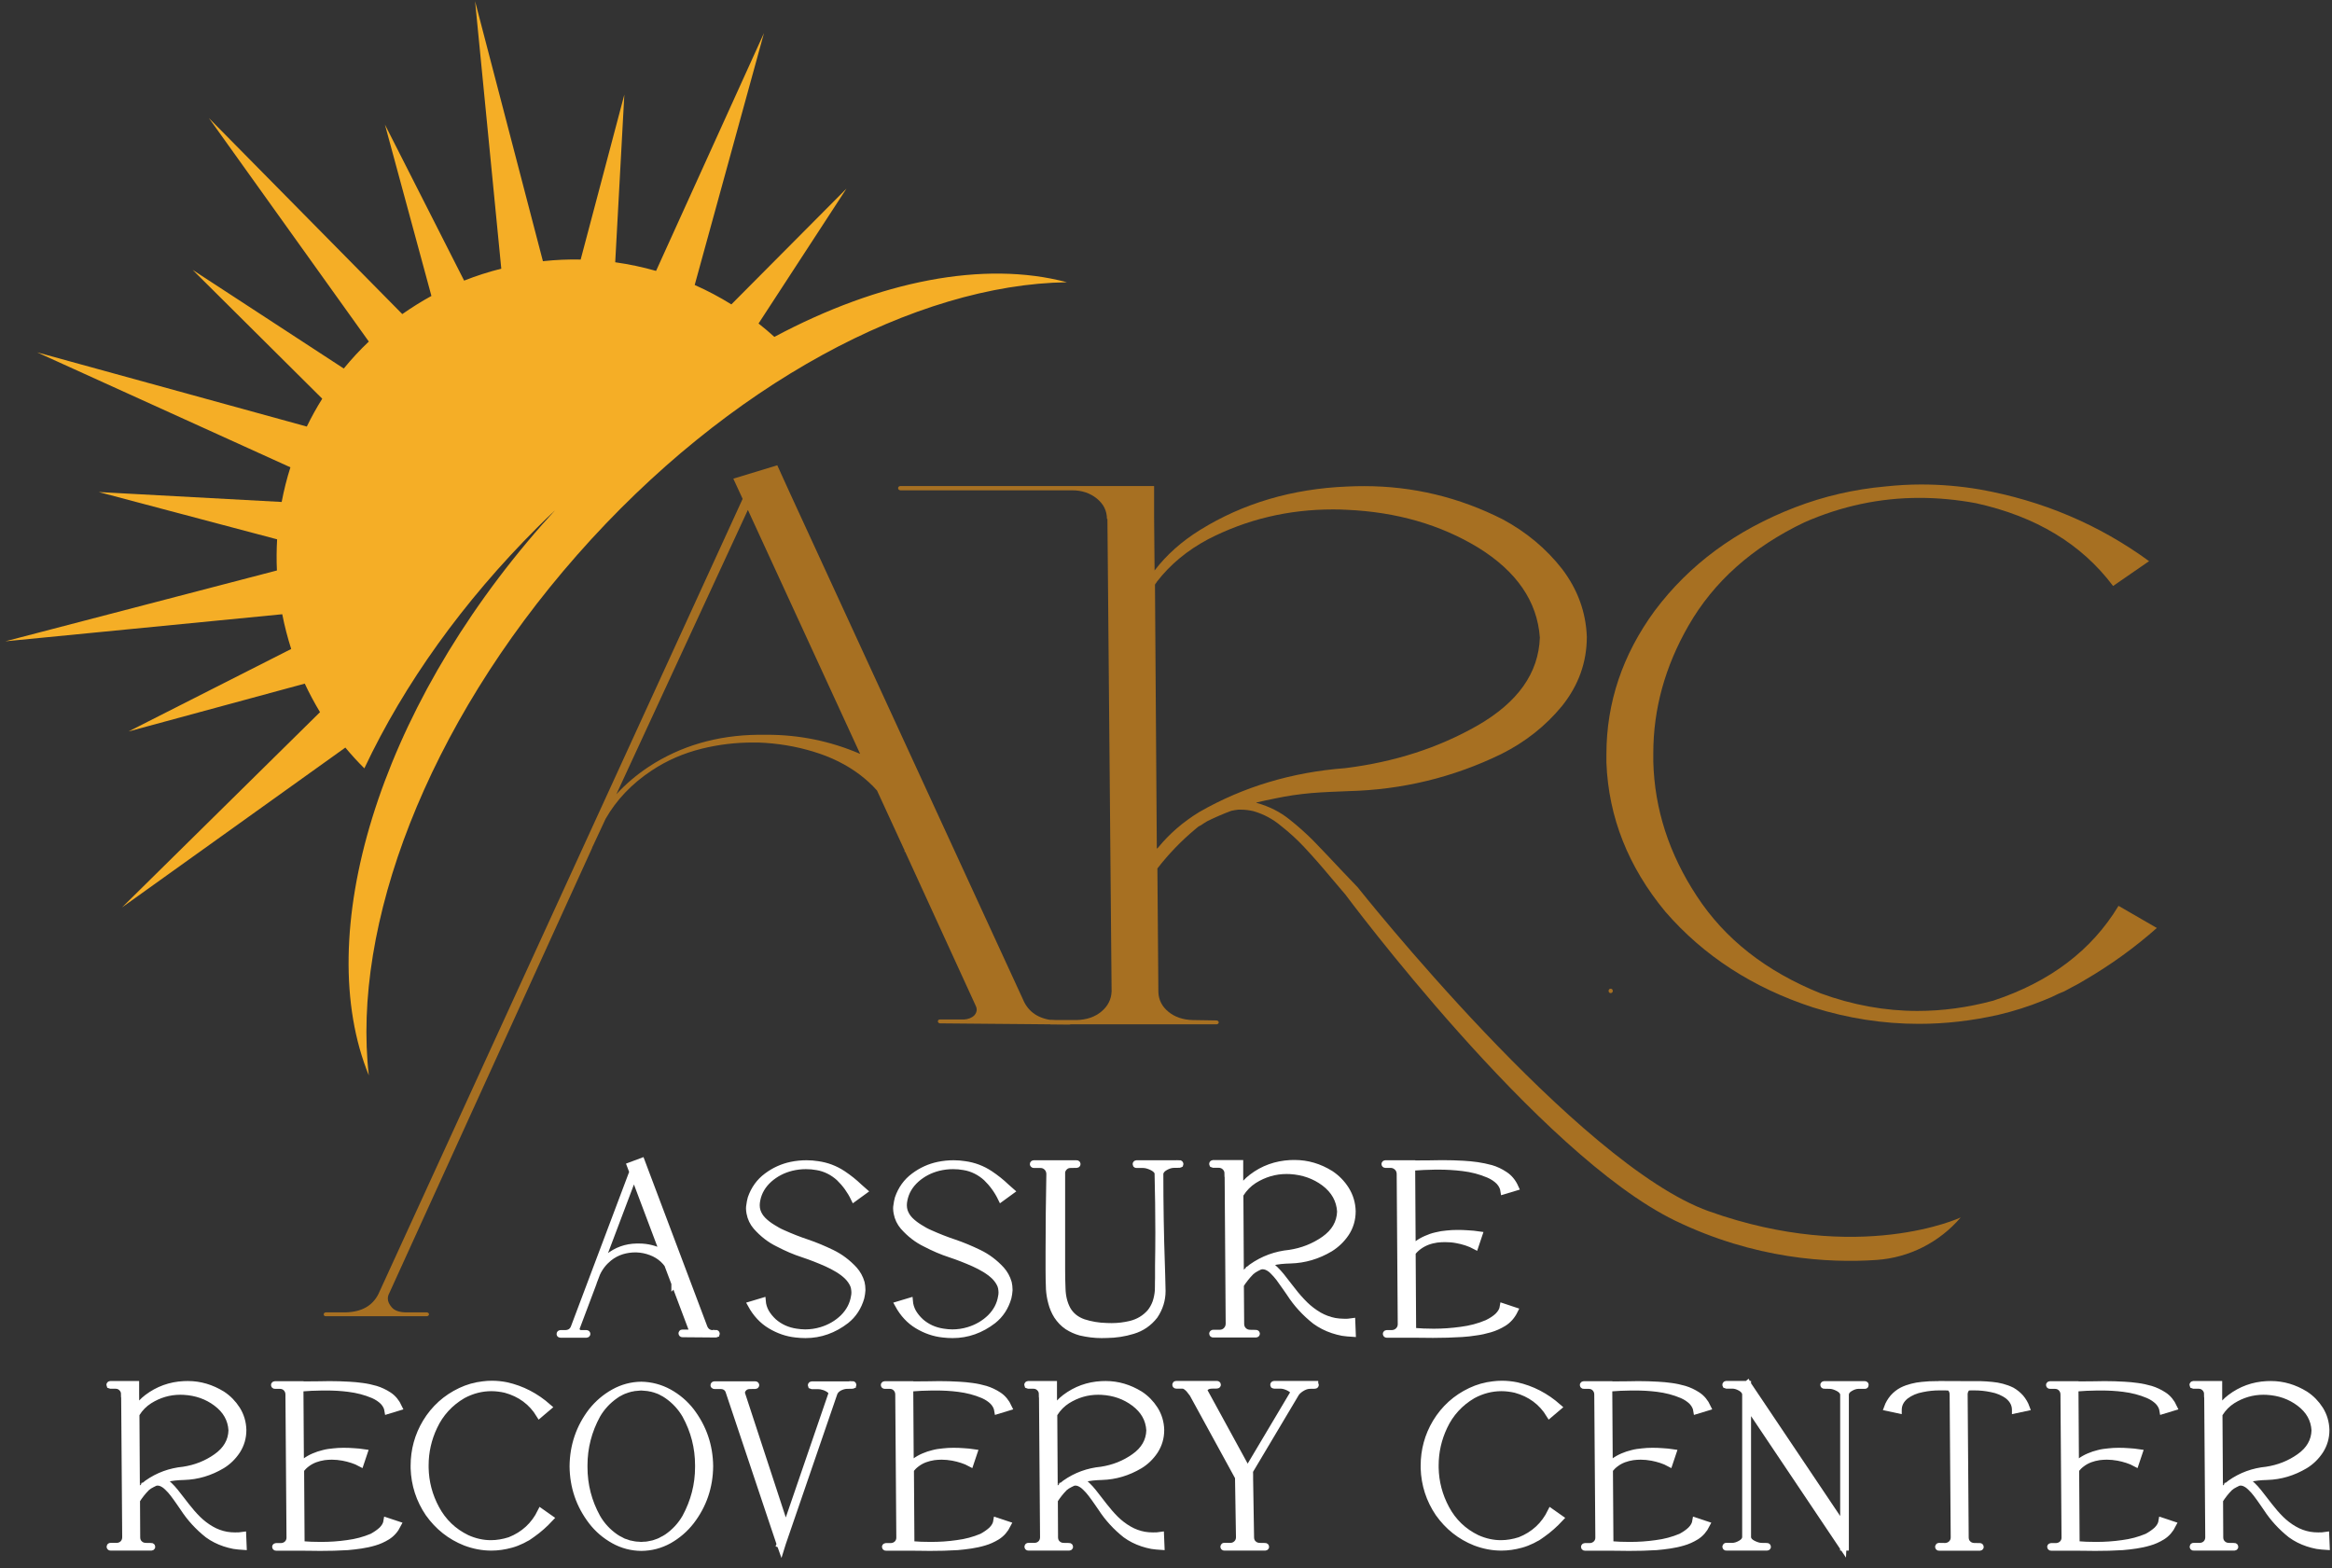
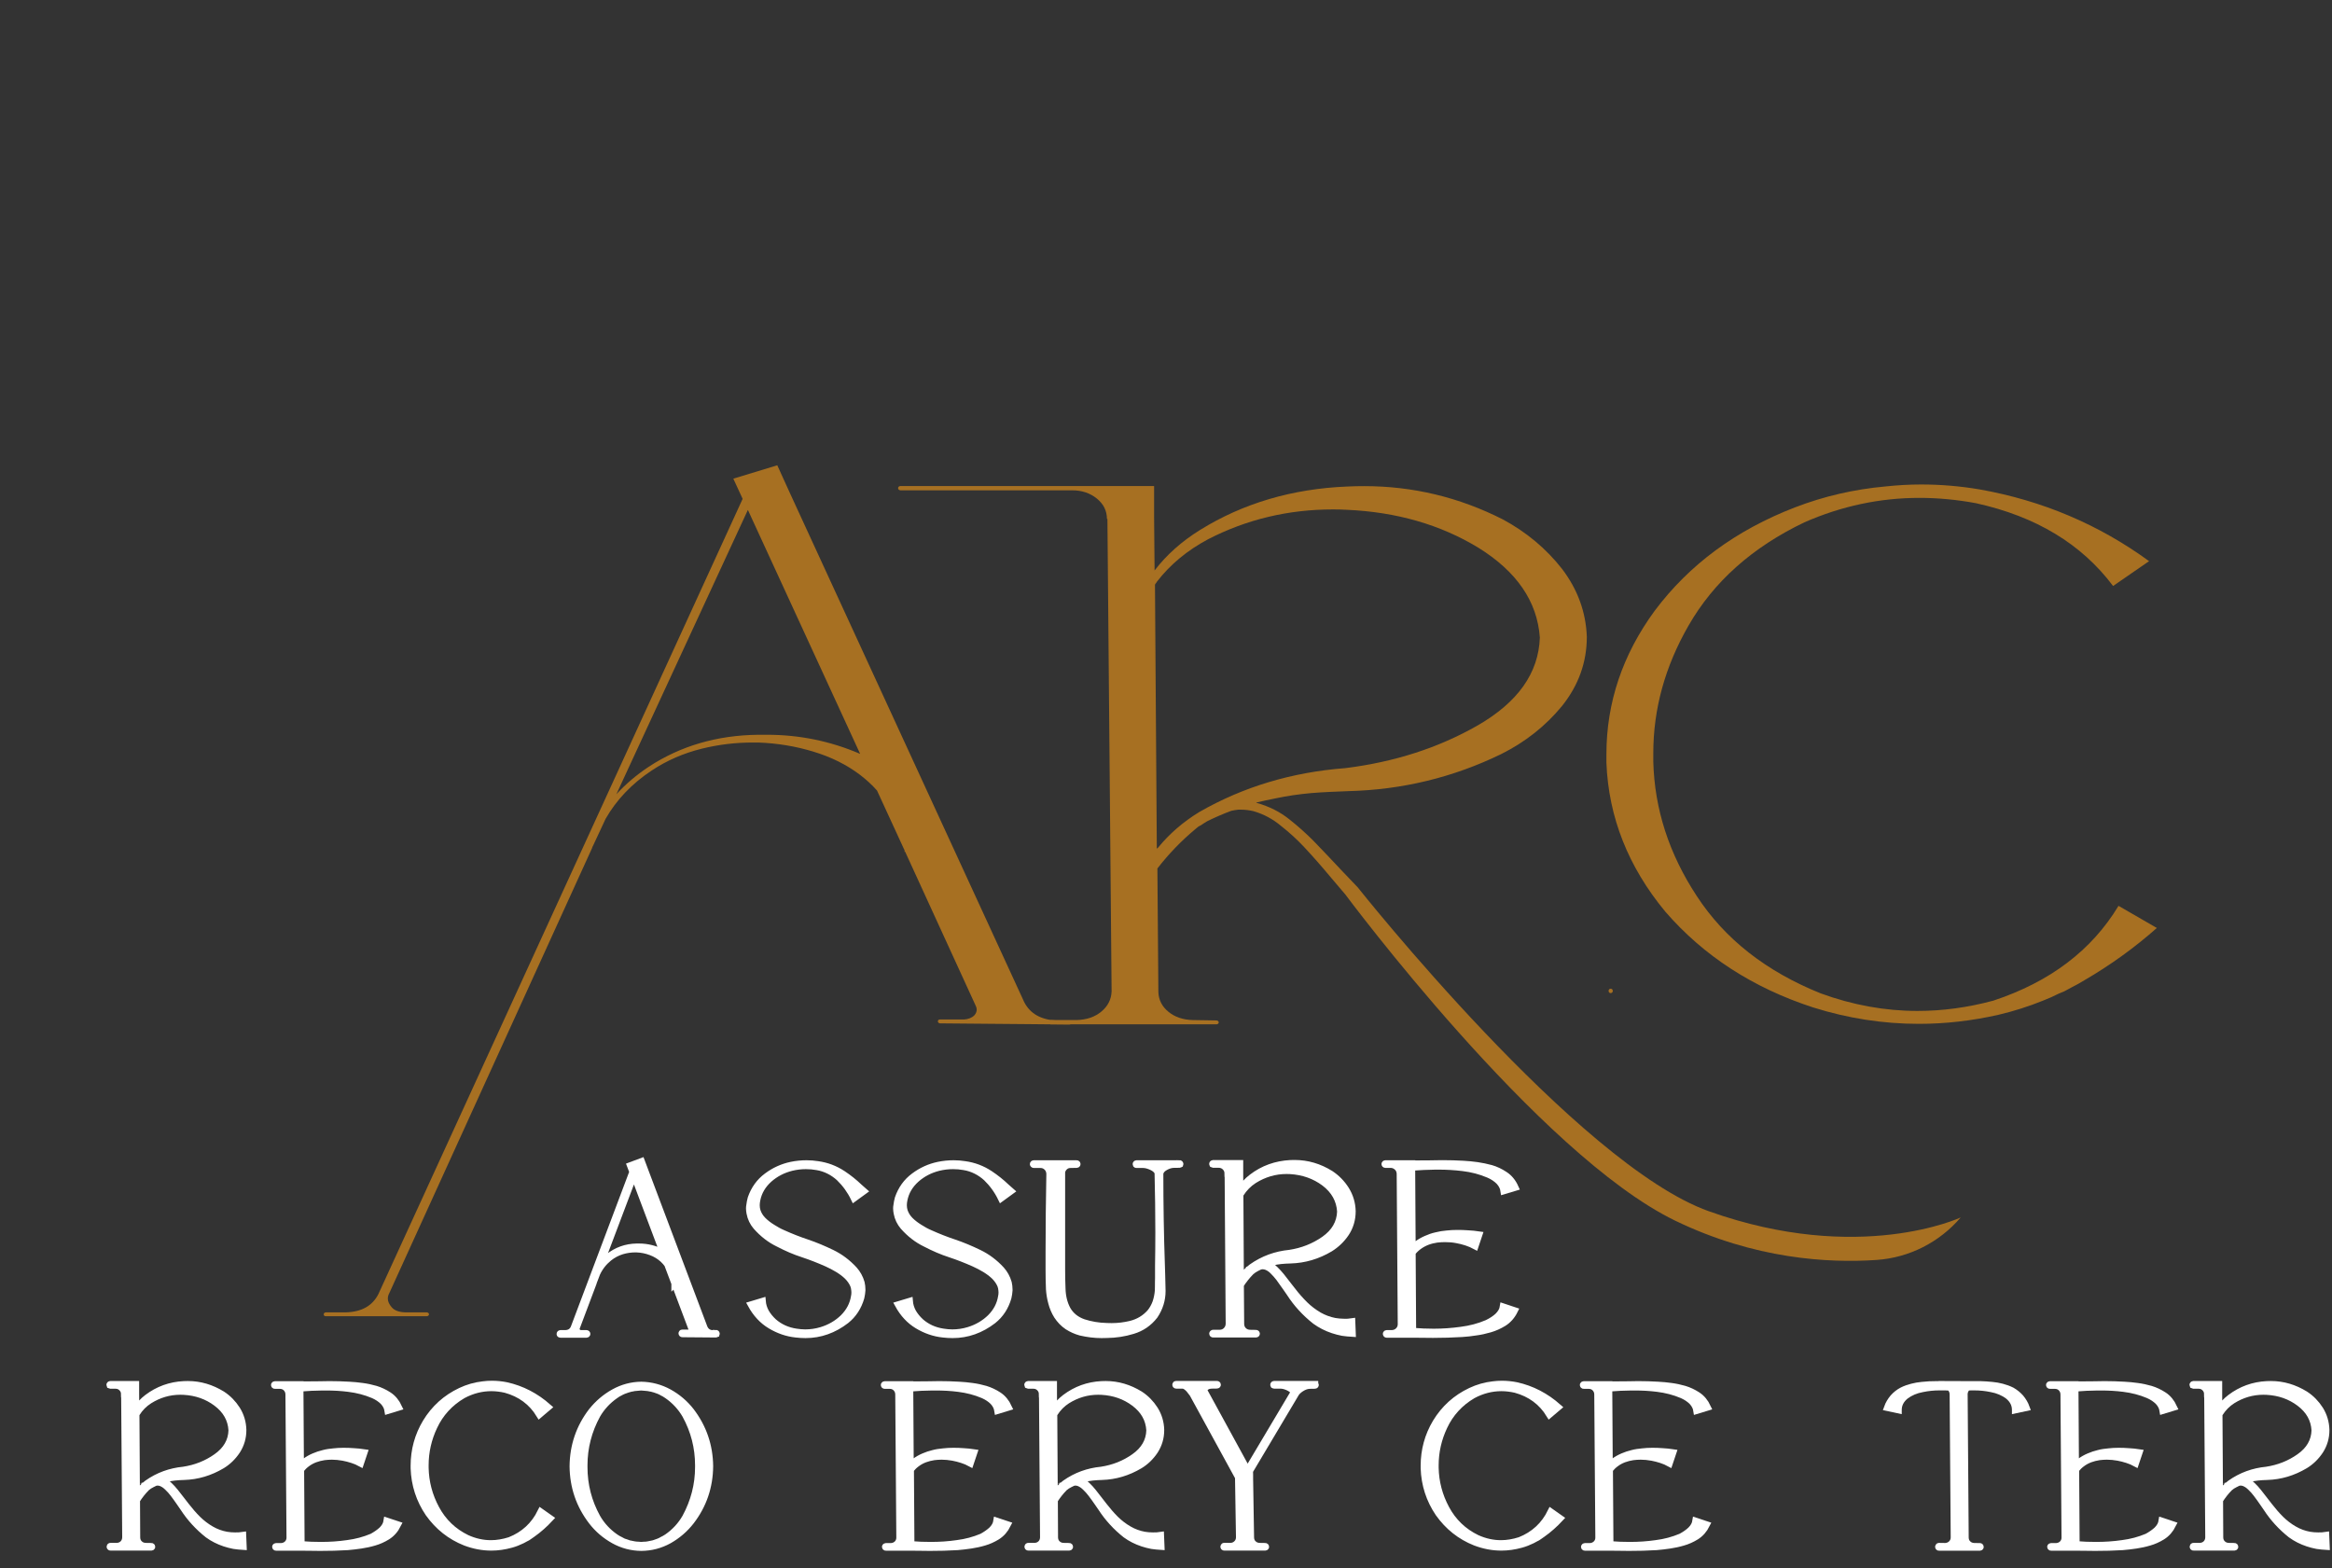
<svg xmlns="http://www.w3.org/2000/svg" width="174" height="117" viewBox="0 0 174 117" fill="none">
  <rect x="0" y="0" width="174" height="117" fill="#333333" stroke="none" />
  <g clip-path="url(#clip0_78_2069)">
    <path d="M79.783 76.156C79.827 76.156 79.87 76.171 79.906 76.2C79.943 76.228 79.957 76.265 79.957 76.301C79.957 76.337 79.943 76.373 79.906 76.402C79.87 76.431 79.834 76.446 79.783 76.446L76.815 76.417L73.397 76.388L70.153 76.359C70.11 76.359 70.066 76.344 70.03 76.315C69.994 76.286 69.979 76.257 69.979 76.214C69.979 76.156 69.994 76.12 70.03 76.098C70.066 76.076 70.102 76.069 70.153 76.069H71.934C72.26 76.047 72.514 75.946 72.702 75.758C72.818 75.627 72.876 75.483 72.876 75.331C72.876 75.236 72.854 75.142 72.803 75.048L67.532 63.542L67.496 63.572V63.456L65.439 58.988C65.07 58.568 64.65 58.184 64.179 57.822C63.18 57.062 62.014 56.483 60.689 56.084C59.386 55.686 58.01 55.455 56.569 55.404H56.149C54.868 55.404 53.615 55.556 52.377 55.86C51.001 56.2 49.756 56.743 48.641 57.482C47.149 58.467 45.998 59.676 45.187 61.095L44.245 63.115C44.224 63.137 44.209 63.166 44.209 63.202C44.188 63.224 44.173 63.253 44.173 63.289L29.04 96.503C28.967 96.633 28.938 96.771 28.938 96.901C28.938 97.111 29.04 97.328 29.235 97.553C29.431 97.777 29.764 97.907 30.227 97.922H31.835C31.878 97.922 31.922 97.936 31.958 97.965C31.994 97.994 32.008 98.031 32.008 98.067C32.008 98.103 31.994 98.139 31.958 98.168C31.922 98.197 31.885 98.212 31.835 98.212H24.326C24.253 98.212 24.21 98.197 24.188 98.168C24.167 98.139 24.152 98.11 24.152 98.067C24.152 98.031 24.167 97.994 24.203 97.965C24.239 97.936 24.275 97.922 24.326 97.922H25.825C26.991 97.886 27.794 97.43 28.236 96.553L55.411 37.222L54.716 35.716L57.996 34.717L58.901 36.708L76.424 74.78C76.865 75.635 77.669 76.091 78.835 76.149H79.783V76.156ZM56.569 54.825H57.235C59.654 54.825 61.971 55.302 64.179 56.251L55.802 38.048L45.99 59.263C46.685 58.503 47.489 57.822 48.402 57.214C50.777 55.657 53.499 54.861 56.569 54.825Z" fill="#A77022" />
    <path d="M100.376 66.736L99.261 65.425C98.631 64.665 97.98 63.926 97.306 63.202C96.77 62.63 96.198 62.109 95.597 61.638C94.989 61.124 94.309 60.755 93.541 60.53C93.237 60.458 92.926 60.414 92.6 60.414H92.39C92.202 60.436 92.028 60.465 91.868 60.501C91.26 60.726 90.666 60.986 90.087 61.269C89.921 61.363 89.761 61.471 89.602 61.58C89.559 61.602 89.501 61.631 89.428 61.667L89.218 61.841C88.147 62.731 87.191 63.723 86.358 64.802L86.431 74.027C86.452 74.614 86.706 75.106 87.184 75.497C87.662 75.888 88.263 76.091 88.979 76.112L90.761 76.141C90.804 76.141 90.847 76.156 90.884 76.185C90.92 76.214 90.934 76.25 90.934 76.286C90.934 76.322 90.92 76.359 90.884 76.388C90.847 76.416 90.811 76.431 90.761 76.431H78.408C78.364 76.431 78.321 76.416 78.285 76.388C78.249 76.359 78.234 76.33 78.234 76.286C78.234 76.25 78.256 76.214 78.306 76.17C78.328 76.134 78.379 76.112 78.444 76.112H80.327C81.072 76.091 81.688 75.888 82.173 75.482C82.658 75.084 82.919 74.577 82.941 73.976L82.629 38.721H82.593C82.593 38.112 82.34 37.606 81.84 37.2C81.34 36.795 80.725 36.585 80.008 36.585H67.184C67.141 36.585 67.09 36.563 67.047 36.527C67.025 36.491 67.011 36.454 67.011 36.411C67.011 36.375 67.025 36.339 67.061 36.31C67.098 36.281 67.134 36.266 67.184 36.266H86.112V38.547L86.148 42.566C87.053 41.385 88.183 40.386 89.537 39.546C92.745 37.555 96.416 36.469 100.529 36.302C100.948 36.281 101.368 36.273 101.788 36.273C105.416 36.273 108.863 37.099 112.121 38.75C113.888 39.698 115.365 40.936 116.552 42.45C117.718 43.985 118.334 45.679 118.399 47.518C118.399 49.415 117.783 51.132 116.552 52.674C115.321 54.173 113.808 55.367 112.012 56.265C108.428 58.01 104.627 58.93 100.601 59.031L99.203 59.089C98.74 59.111 98.284 59.14 97.842 59.176C96.937 59.256 96.039 59.386 95.156 59.574C94.671 59.668 94.193 59.777 93.722 59.886C93.744 59.886 93.758 59.893 93.758 59.915H93.794C94.721 60.182 95.525 60.588 96.206 61.138C96.857 61.652 97.466 62.196 98.023 62.76C98.718 63.484 99.406 64.201 100.08 64.925C100.478 65.345 100.883 65.772 101.303 66.207C101.303 66.207 117.704 86.887 127.501 90.377C138.746 94.388 146.298 90.84 146.298 90.84C144.712 92.694 142.453 93.845 140.02 94.012C136.443 94.258 130.918 93.954 124.974 91.072C114.778 86.119 100.376 66.736 100.376 66.736ZM86.315 43.413C86.293 43.471 86.257 43.514 86.213 43.558C86.192 43.594 86.177 43.623 86.177 43.645L86.315 63.325L86.416 63.238C87.256 62.21 88.277 61.327 89.486 60.588C92.766 58.705 96.394 57.619 100.376 57.315C104.055 56.859 107.342 55.795 110.253 54.129C113.258 52.399 114.8 50.219 114.894 47.576C114.706 44.883 113.171 42.638 110.289 40.857C107.472 39.148 104.214 38.207 100.514 38.04C100.166 38.018 99.819 38.011 99.464 38.011C96.133 38.011 93.027 38.75 90.145 40.234C88.596 41.059 87.314 42.117 86.315 43.413Z" fill="#A77022" />
    <path d="M158.071 67.59L160.931 69.241C159.28 70.704 157.477 72.007 155.522 73.144C155.218 73.332 154.892 73.513 154.545 73.687C154.378 73.781 154.205 73.875 154.024 73.969L153.604 74.143C153.234 74.331 152.851 74.505 152.452 74.657C151.381 75.091 150.273 75.446 149.136 75.714C147.137 76.17 145.146 76.395 143.17 76.395C140.519 76.395 137.884 75.989 135.284 75.171C130.795 73.709 127.117 71.326 124.257 68.025C121.491 64.686 120.021 60.979 119.861 56.917V56.287C119.861 52.435 121.056 48.865 123.46 45.578C126.045 42.124 129.535 39.554 133.93 37.859C136.095 37.026 138.354 36.505 140.7 36.295C141.584 36.201 142.467 36.15 143.351 36.15C144.813 36.15 146.269 36.273 147.717 36.52C152.394 37.352 156.609 39.141 160.352 41.871L157.666 43.724C155.312 40.589 151.909 38.533 147.442 37.548C146.001 37.28 144.589 37.15 143.22 37.15C140.266 37.15 137.406 37.758 134.633 38.974C130.744 40.835 127.862 43.406 125.98 46.693C124.235 49.734 123.359 52.898 123.359 56.208V56.837C123.453 60.371 124.532 63.709 126.603 66.859C128.695 70.066 131.78 72.485 135.849 74.121C138.246 74.997 140.657 75.432 143.075 75.432C144.936 75.432 146.819 75.178 148.73 74.664C152.952 73.267 156.065 70.914 158.071 67.59Z" fill="#A77022" />
    <path d="M120.18 74.1C120.39 74.1 120.39 73.774 120.18 73.774C119.97 73.774 119.97 74.1 120.18 74.1Z" fill="#A77022" />
    <path d="M53.419 99.471C53.434 99.471 53.441 99.479 53.449 99.486C53.456 99.493 53.463 99.508 53.463 99.515C53.463 99.529 53.456 99.537 53.449 99.544C53.441 99.551 53.427 99.558 53.419 99.558L52.645 99.551L51.754 99.544L50.907 99.537C50.892 99.537 50.885 99.529 50.878 99.522C50.871 99.515 50.864 99.5 50.864 99.493C50.864 99.479 50.871 99.464 50.878 99.457C50.885 99.45 50.9 99.45 50.907 99.45H51.37C51.457 99.442 51.522 99.413 51.573 99.348C51.602 99.305 51.617 99.261 51.617 99.211C51.617 99.182 51.609 99.153 51.595 99.117L50.342 95.793L50.335 95.8V95.764L49.799 94.345C49.705 94.215 49.596 94.091 49.473 93.976C49.213 93.737 48.908 93.549 48.568 93.425C48.228 93.295 47.873 93.223 47.496 93.208H47.388C47.055 93.208 46.729 93.259 46.41 93.353C46.056 93.462 45.73 93.635 45.44 93.867C45.056 94.178 44.752 94.562 44.542 95.018L44.296 95.663C44.289 95.67 44.289 95.677 44.289 95.692C44.282 95.699 44.282 95.706 44.282 95.721L43.036 99.03C43.014 99.073 43.007 99.117 43.007 99.16C43.007 99.225 43.036 99.298 43.087 99.37C43.138 99.442 43.224 99.479 43.347 99.486H43.767C43.782 99.486 43.789 99.493 43.797 99.5C43.804 99.508 43.811 99.522 43.811 99.529C43.811 99.544 43.804 99.551 43.797 99.558C43.789 99.566 43.775 99.573 43.767 99.573H41.812C41.791 99.573 41.783 99.566 41.776 99.558C41.769 99.551 41.769 99.537 41.769 99.529C41.769 99.515 41.776 99.508 41.783 99.5C41.791 99.493 41.805 99.486 41.812 99.486H42.203C42.508 99.471 42.718 99.327 42.826 99.052L47.2 87.444L47.019 86.966L47.873 86.648L48.112 87.285L52.551 99.059C52.666 99.334 52.877 99.479 53.173 99.493H53.419V99.471ZM47.504 93.027H47.678C48.307 93.027 48.908 93.179 49.48 93.483L47.301 87.698L44.752 94.446C44.933 94.207 45.143 93.99 45.375 93.795C45.998 93.295 46.707 93.042 47.504 93.027Z" fill="white" stroke="white" stroke-width="0.482" stroke-miterlimit="10" />
    <path d="M63.723 89.421C63.441 88.835 63.072 88.328 62.623 87.893C62.391 87.683 62.138 87.502 61.848 87.358C61.558 87.213 61.269 87.119 60.95 87.068C60.675 87.017 60.407 86.996 60.132 86.996C59.77 86.996 59.408 87.039 59.053 87.126C58.423 87.285 57.873 87.567 57.395 87.987C56.91 88.422 56.606 88.936 56.49 89.53C56.461 89.667 56.446 89.805 56.446 89.928C56.446 90.087 56.468 90.232 56.512 90.37C56.598 90.623 56.736 90.848 56.939 91.05C57.142 91.253 57.38 91.434 57.641 91.593C57.895 91.76 58.163 91.905 58.452 92.028C59.017 92.281 59.603 92.513 60.212 92.716C60.834 92.926 61.45 93.186 62.065 93.483C62.681 93.78 63.238 94.193 63.738 94.736C63.984 95.011 64.165 95.337 64.274 95.713C64.31 95.88 64.332 96.039 64.332 96.213V96.285C64.317 96.466 64.295 96.647 64.252 96.821C64.049 97.524 63.68 98.096 63.137 98.53C62.217 99.24 61.204 99.602 60.103 99.602C59.864 99.602 59.625 99.587 59.379 99.558C58.713 99.486 58.083 99.269 57.482 98.907C56.888 98.552 56.403 98.031 56.026 97.343L56.895 97.082C56.917 97.357 56.997 97.632 57.142 97.9C57.294 98.161 57.482 98.392 57.714 98.61C58.191 99.03 58.756 99.283 59.401 99.377C59.632 99.413 59.857 99.435 60.081 99.435C60.487 99.435 60.892 99.377 61.298 99.254C61.913 99.066 62.456 98.755 62.912 98.313C63.369 97.857 63.644 97.335 63.738 96.727C63.76 96.633 63.767 96.532 63.767 96.438C63.767 96.394 63.767 96.351 63.76 96.3C63.752 96.162 63.723 96.032 63.68 95.909C63.579 95.663 63.419 95.438 63.217 95.236C63.007 95.033 62.768 94.859 62.507 94.7C62.246 94.54 61.971 94.403 61.689 94.272C61.117 94.019 60.53 93.787 59.922 93.585C59.292 93.382 58.677 93.114 58.068 92.795C57.453 92.499 56.903 92.071 56.417 91.521C56.178 91.239 56.012 90.906 55.94 90.514C55.918 90.391 55.903 90.276 55.903 90.16C55.903 90.087 55.911 90.015 55.925 89.942C55.947 89.769 55.976 89.595 56.026 89.414C56.265 88.719 56.664 88.168 57.221 87.756C57.772 87.343 58.38 87.068 59.039 86.93C59.422 86.851 59.799 86.814 60.183 86.814C60.458 86.814 60.74 86.836 61.015 86.88C61.689 86.974 62.311 87.206 62.891 87.589C63.325 87.879 63.738 88.205 64.114 88.567C64.23 88.668 64.346 88.769 64.469 88.878L63.723 89.421Z" fill="white" stroke="white" stroke-width="0.482" stroke-miterlimit="10" />
    <path d="M74.701 89.421C74.418 88.835 74.049 88.328 73.6 87.893C73.368 87.683 73.115 87.502 72.825 87.358C72.535 87.213 72.246 87.119 71.927 87.068C71.652 87.017 71.384 86.996 71.109 86.996C70.747 86.996 70.385 87.039 70.03 87.126C69.4 87.285 68.85 87.567 68.372 87.987C67.887 88.422 67.583 88.936 67.467 89.53C67.438 89.667 67.423 89.805 67.423 89.928C67.423 90.087 67.445 90.232 67.489 90.37C67.576 90.623 67.713 90.848 67.916 91.05C68.119 91.253 68.358 91.434 68.618 91.593C68.872 91.76 69.139 91.905 69.429 92.028C69.994 92.281 70.58 92.513 71.189 92.716C71.811 92.926 72.427 93.186 73.042 93.483C73.658 93.78 74.215 94.193 74.715 94.736C74.961 95.011 75.142 95.337 75.251 95.713C75.287 95.88 75.309 96.039 75.309 96.213V96.285C75.294 96.466 75.272 96.647 75.229 96.821C75.026 97.524 74.657 98.096 74.114 98.53C73.194 99.24 72.181 99.602 71.08 99.602C70.841 99.602 70.602 99.587 70.356 99.558C69.69 99.486 69.06 99.269 68.459 98.907C67.865 98.552 67.38 98.031 67.004 97.343L67.872 97.082C67.894 97.357 67.974 97.632 68.118 97.9C68.271 98.161 68.459 98.392 68.691 98.61C69.168 99.03 69.733 99.283 70.378 99.377C70.609 99.413 70.834 99.435 71.058 99.435C71.464 99.435 71.869 99.377 72.275 99.254C72.89 99.066 73.433 98.755 73.889 98.313C74.346 97.857 74.621 97.335 74.715 96.727C74.737 96.633 74.744 96.532 74.744 96.438C74.744 96.394 74.744 96.351 74.737 96.3C74.729 96.162 74.701 96.032 74.657 95.909C74.556 95.663 74.396 95.438 74.194 95.236C73.984 95.033 73.745 94.859 73.484 94.7C73.223 94.54 72.948 94.403 72.666 94.272C72.094 94.019 71.507 93.787 70.899 93.585C70.269 93.382 69.654 93.114 69.045 92.795C68.43 92.499 67.88 92.071 67.394 91.521C67.156 91.239 66.989 90.906 66.917 90.514C66.895 90.391 66.88 90.276 66.88 90.16C66.88 90.087 66.888 90.015 66.902 89.942C66.924 89.769 66.953 89.595 67.004 89.414C67.242 88.719 67.641 88.168 68.198 87.756C68.749 87.343 69.357 87.068 70.016 86.93C70.399 86.851 70.776 86.814 71.16 86.814C71.435 86.814 71.717 86.836 71.992 86.88C72.666 86.974 73.288 87.206 73.868 87.589C74.302 87.879 74.715 88.205 75.091 88.567C75.207 88.668 75.323 88.769 75.446 88.878L74.701 89.421Z" fill="white" stroke="white" stroke-width="0.482" stroke-miterlimit="10" />
    <path d="M88.016 86.807C88.031 86.807 88.038 86.814 88.045 86.822C88.052 86.829 88.06 86.843 88.06 86.851C88.06 86.865 88.052 86.872 88.045 86.879C88.038 86.887 88.023 86.894 88.016 86.894L87.553 86.901C87.357 86.909 87.154 86.974 86.937 87.097C86.72 87.22 86.597 87.372 86.561 87.553C86.561 89.841 86.597 92.129 86.677 94.417L86.698 95.091C86.713 95.489 86.72 95.894 86.727 96.307V96.336C86.727 96.988 86.539 97.603 86.155 98.175C85.728 98.725 85.178 99.102 84.519 99.297C83.882 99.493 83.237 99.587 82.585 99.594C82.455 99.602 82.318 99.602 82.187 99.602C81.673 99.602 81.152 99.537 80.616 99.413C80.276 99.319 79.95 99.174 79.646 98.979C79.334 98.769 79.081 98.501 78.871 98.183C78.675 97.871 78.538 97.538 78.451 97.198C78.357 96.857 78.306 96.524 78.284 96.191C78.263 95.677 78.255 95.177 78.255 94.7V93.447C78.255 91.499 78.277 89.544 78.314 87.589C78.306 87.394 78.241 87.234 78.111 87.104C77.98 86.974 77.821 86.909 77.633 86.909H77.14C77.119 86.909 77.112 86.901 77.104 86.894C77.09 86.879 77.082 86.872 77.082 86.858C77.082 86.843 77.09 86.836 77.097 86.829C77.104 86.822 77.119 86.814 77.126 86.814H80.341C80.355 86.814 80.363 86.822 80.37 86.829C80.377 86.836 80.384 86.851 80.384 86.858C80.384 86.872 80.377 86.879 80.37 86.887C80.363 86.894 80.348 86.901 80.341 86.901L79.877 86.909C79.711 86.909 79.573 86.959 79.457 87.061C79.342 87.162 79.269 87.285 79.233 87.437V94.671C79.233 95.17 79.24 95.663 79.262 96.141C79.276 96.727 79.4 97.248 79.646 97.705C79.906 98.161 80.305 98.479 80.841 98.668C81.376 98.841 81.956 98.943 82.571 98.957C82.701 98.965 82.825 98.965 82.955 98.965C83.433 98.965 83.896 98.906 84.352 98.798C84.939 98.653 85.424 98.364 85.815 97.922C85.996 97.697 86.133 97.451 86.235 97.169C86.329 96.886 86.387 96.59 86.409 96.293C86.416 96.162 86.416 96.032 86.416 95.894V95.692C86.416 95.583 86.416 95.474 86.423 95.366V94.432C86.438 93.606 86.445 92.781 86.445 91.948C86.445 90.464 86.423 88.979 86.387 87.495C86.322 87.329 86.17 87.184 85.931 87.075C85.692 86.966 85.482 86.909 85.286 86.909H84.794C84.772 86.909 84.765 86.901 84.758 86.894C84.751 86.879 84.751 86.872 84.751 86.858C84.751 86.843 84.758 86.836 84.765 86.829C84.772 86.822 84.787 86.814 84.794 86.814H88.016V86.807Z" fill="white" stroke="white" stroke-width="0.482" stroke-miterlimit="10" />
    <path d="M100.883 98.603L100.919 99.508C100.673 99.493 100.42 99.472 100.173 99.435C99.927 99.385 99.681 99.327 99.449 99.247C98.971 99.088 98.53 98.863 98.131 98.574C97.371 97.973 96.734 97.278 96.227 96.488L95.937 96.069C95.771 95.829 95.604 95.591 95.431 95.359C95.293 95.178 95.141 95.011 94.989 94.859C94.83 94.693 94.656 94.577 94.453 94.504C94.373 94.483 94.294 94.468 94.207 94.468H94.149C94.098 94.475 94.055 94.483 94.011 94.497C93.852 94.57 93.7 94.649 93.548 94.743C93.504 94.772 93.461 94.809 93.418 94.845C93.403 94.852 93.389 94.859 93.374 94.874L93.316 94.932C93.041 95.214 92.788 95.533 92.57 95.873L92.592 98.805C92.599 98.994 92.665 99.146 92.788 99.269C92.911 99.392 93.07 99.457 93.258 99.464L93.722 99.472C93.736 99.472 93.743 99.479 93.751 99.486C93.758 99.493 93.765 99.508 93.765 99.515C93.765 99.53 93.758 99.537 93.751 99.544C93.743 99.551 93.729 99.558 93.722 99.558H90.507C90.492 99.558 90.485 99.551 90.478 99.544C90.471 99.537 90.463 99.522 90.463 99.515C90.463 99.501 90.471 99.493 90.485 99.479C90.492 99.464 90.507 99.464 90.521 99.464H91.014C91.209 99.457 91.368 99.392 91.492 99.262C91.622 99.131 91.687 98.972 91.694 98.784L91.615 87.575H91.607C91.607 87.379 91.542 87.22 91.412 87.09C91.282 86.96 91.122 86.894 90.934 86.894H90.507C90.492 86.894 90.485 86.887 90.471 86.88C90.463 86.865 90.463 86.858 90.463 86.844C90.463 86.829 90.471 86.822 90.478 86.815C90.485 86.807 90.5 86.8 90.507 86.8H92.52V87.524L92.527 88.799C92.766 88.422 93.056 88.104 93.41 87.836C94.243 87.198 95.199 86.858 96.27 86.8C96.379 86.793 96.488 86.793 96.596 86.793C97.538 86.793 98.436 87.054 99.283 87.582C99.739 87.886 100.13 88.277 100.434 88.763C100.738 89.255 100.897 89.791 100.912 90.377C100.912 90.978 100.753 91.528 100.434 92.014C100.115 92.492 99.717 92.868 99.254 93.158C98.32 93.715 97.335 94.005 96.285 94.034L95.923 94.048C95.8 94.055 95.684 94.063 95.568 94.077C95.329 94.099 95.097 94.142 94.866 94.208C94.736 94.237 94.612 94.273 94.496 94.309C94.501 94.309 94.504 94.311 94.504 94.316H94.511C94.75 94.403 94.96 94.533 95.134 94.707C95.308 94.881 95.46 95.04 95.604 95.221C95.785 95.453 95.966 95.677 96.14 95.909C96.242 96.04 96.35 96.177 96.459 96.315C96.734 96.677 97.038 97.017 97.357 97.336C97.675 97.647 98.03 97.915 98.407 98.139C98.79 98.357 99.189 98.501 99.601 98.581C99.826 98.617 100.043 98.639 100.26 98.639C100.485 98.653 100.687 98.632 100.883 98.603ZM92.57 89.081C92.563 89.096 92.556 89.117 92.541 89.124C92.534 89.139 92.534 89.146 92.534 89.153L92.57 95.409L92.599 95.381C92.817 95.055 93.085 94.772 93.396 94.541C94.25 93.94 95.192 93.599 96.227 93.498C97.183 93.353 98.037 93.013 98.798 92.484C99.58 91.934 99.978 91.239 100.007 90.399C99.956 89.544 99.558 88.828 98.812 88.263C98.081 87.72 97.234 87.423 96.27 87.365C96.176 87.358 96.09 87.358 95.995 87.358C95.126 87.358 94.323 87.597 93.57 88.067C93.164 88.328 92.831 88.668 92.57 89.081Z" fill="white" stroke="white" stroke-width="0.482" stroke-miterlimit="10" />
    <path d="M111.766 98.19C111.983 97.972 112.114 97.741 112.15 97.495L113.019 97.784C112.816 98.197 112.541 98.508 112.193 98.725C111.86 98.928 111.52 99.08 111.165 99.182C110.817 99.283 110.463 99.363 110.122 99.406C109.775 99.464 109.42 99.5 109.08 99.522C108.363 99.566 107.639 99.587 106.922 99.587C106.683 99.587 106.444 99.587 106.205 99.58C105.944 99.573 105.684 99.573 105.423 99.573H103.461C103.446 99.573 103.439 99.566 103.432 99.558C103.425 99.551 103.417 99.537 103.417 99.529C103.417 99.515 103.425 99.507 103.432 99.5C103.439 99.493 103.453 99.486 103.461 99.486H103.859C104.047 99.479 104.207 99.413 104.337 99.283C104.467 99.153 104.532 98.993 104.532 98.805L104.453 87.575C104.445 87.386 104.38 87.227 104.25 87.104C104.12 86.981 103.968 86.909 103.779 86.901H103.359C103.345 86.901 103.338 86.894 103.33 86.887C103.323 86.879 103.316 86.865 103.316 86.858C103.316 86.843 103.323 86.836 103.33 86.829C103.338 86.822 103.352 86.814 103.359 86.814H105.358V86.829C105.778 86.829 106.205 86.829 106.625 86.822C106.792 86.814 106.951 86.814 107.117 86.814L107.631 86.807C108.146 86.807 108.66 86.822 109.181 86.851C109.529 86.872 109.869 86.901 110.216 86.952C110.564 87.003 110.919 87.075 111.259 87.169C111.607 87.27 111.947 87.43 112.273 87.647C112.62 87.871 112.881 88.19 113.069 88.61L112.2 88.871C112.164 88.617 112.048 88.378 111.846 88.161C111.636 87.951 111.375 87.777 111.071 87.647C110.463 87.386 109.818 87.22 109.138 87.14C108.551 87.068 107.957 87.032 107.356 87.032H107.103C106.516 87.039 105.93 87.068 105.351 87.111L105.387 93.136C105.495 93.027 105.604 92.926 105.72 92.839C105.93 92.679 106.162 92.549 106.408 92.441C106.647 92.332 106.9 92.245 107.161 92.187C107.414 92.122 107.675 92.078 107.943 92.057C108.203 92.028 108.464 92.013 108.732 92.013C109 92.013 109.268 92.02 109.543 92.042C109.804 92.057 110.079 92.078 110.368 92.122L110.079 92.984C109.876 92.875 109.659 92.781 109.413 92.701C109.174 92.621 108.935 92.564 108.696 92.52C108.399 92.462 108.109 92.441 107.812 92.441C107.61 92.441 107.414 92.455 107.211 92.477C106.965 92.513 106.726 92.571 106.495 92.658C106.256 92.752 106.046 92.868 105.85 93.013C105.676 93.143 105.517 93.295 105.387 93.469L105.423 99.319C105.944 99.363 106.458 99.384 106.973 99.384C107.66 99.384 108.348 99.334 109.022 99.24C109.702 99.153 110.347 98.986 110.955 98.725C111.288 98.566 111.549 98.392 111.766 98.19Z" fill="white" stroke="white" stroke-width="0.482" stroke-miterlimit="10" />
    <path d="M18.128 114.547L18.164 115.408C17.925 115.394 17.693 115.372 17.454 115.336C17.215 115.292 16.984 115.227 16.759 115.155C16.303 115.003 15.883 114.793 15.507 114.518C14.783 113.946 14.174 113.279 13.689 112.534L13.414 112.135C13.255 111.904 13.095 111.679 12.929 111.462C12.799 111.288 12.654 111.129 12.502 110.984C12.35 110.832 12.183 110.716 11.988 110.644C11.915 110.622 11.836 110.608 11.756 110.608H11.705C11.662 110.615 11.618 110.622 11.575 110.637C11.423 110.709 11.278 110.781 11.133 110.868C11.09 110.897 11.054 110.926 11.01 110.962C10.996 110.97 10.981 110.977 10.967 110.991L10.916 111.042C10.648 111.31 10.416 111.614 10.206 111.94L10.221 114.735C10.228 114.916 10.286 115.061 10.409 115.177C10.525 115.292 10.677 115.358 10.858 115.365L11.3 115.372C11.314 115.372 11.322 115.379 11.329 115.387C11.336 115.394 11.343 115.408 11.343 115.415C11.343 115.43 11.336 115.437 11.329 115.444C11.322 115.452 11.307 115.459 11.3 115.459H8.237C8.222 115.459 8.215 115.452 8.208 115.444C8.201 115.437 8.193 115.423 8.193 115.415C8.193 115.401 8.201 115.394 8.208 115.379C8.215 115.365 8.222 115.365 8.244 115.365H8.715C8.896 115.358 9.055 115.292 9.171 115.177C9.294 115.053 9.352 114.901 9.359 114.72L9.28 104.033H9.272C9.272 103.852 9.207 103.693 9.084 103.57C8.961 103.446 8.809 103.381 8.628 103.381H8.222C8.208 103.381 8.201 103.374 8.186 103.367C8.179 103.352 8.179 103.345 8.179 103.331C8.179 103.316 8.186 103.309 8.193 103.302C8.201 103.294 8.215 103.287 8.222 103.287H10.141V103.975L10.149 105.191C10.373 104.837 10.655 104.533 10.988 104.279C11.785 103.678 12.69 103.345 13.711 103.294C13.812 103.287 13.921 103.287 14.022 103.287C14.92 103.287 15.775 103.541 16.585 104.04C17.027 104.33 17.389 104.699 17.686 105.162C17.976 105.626 18.128 106.14 18.142 106.698C18.142 107.277 17.99 107.791 17.686 108.262C17.382 108.718 17.006 109.08 16.564 109.348C15.673 109.876 14.732 110.159 13.733 110.188L13.385 110.202C13.269 110.209 13.161 110.217 13.045 110.231C12.82 110.253 12.596 110.296 12.379 110.354C12.255 110.383 12.14 110.412 12.024 110.448C12.029 110.448 12.031 110.451 12.031 110.456H12.038C12.27 110.535 12.466 110.658 12.632 110.825C12.791 110.977 12.943 111.143 13.081 111.317C13.255 111.534 13.421 111.752 13.595 111.976C13.697 112.099 13.791 112.23 13.899 112.367C14.167 112.715 14.45 113.04 14.754 113.345C15.058 113.641 15.391 113.902 15.76 114.112C16.122 114.322 16.506 114.46 16.904 114.532C17.114 114.568 17.331 114.583 17.534 114.583C17.744 114.59 17.932 114.576 18.128 114.547ZM10.199 105.467C10.192 105.481 10.185 105.496 10.17 105.51C10.163 105.525 10.163 105.532 10.163 105.539L10.199 111.505L10.228 111.476C10.438 111.165 10.691 110.897 10.988 110.673C11.799 110.101 12.704 109.775 13.689 109.681C14.602 109.543 15.42 109.217 16.137 108.71C16.882 108.189 17.266 107.523 17.288 106.726C17.244 105.908 16.861 105.228 16.144 104.692C15.449 104.17 14.638 103.888 13.718 103.837C13.631 103.83 13.544 103.83 13.457 103.83C12.632 103.83 11.864 104.055 11.148 104.504C10.764 104.75 10.445 105.068 10.199 105.467Z" fill="white" stroke="white" stroke-width="0.482" stroke-miterlimit="10" />
    <path d="M28.497 114.148C28.707 113.938 28.823 113.721 28.859 113.482L29.692 113.757C29.496 114.148 29.235 114.445 28.902 114.655C28.584 114.851 28.258 114.996 27.925 115.09C27.592 115.191 27.259 115.256 26.933 115.307C26.6 115.358 26.267 115.394 25.941 115.423C25.253 115.466 24.565 115.481 23.884 115.481C23.66 115.481 23.428 115.481 23.204 115.473C22.958 115.466 22.704 115.466 22.458 115.466H20.59C20.575 115.466 20.568 115.459 20.561 115.452C20.554 115.445 20.546 115.43 20.546 115.423C20.546 115.408 20.554 115.401 20.561 115.394C20.568 115.387 20.583 115.379 20.59 115.379H20.974C21.155 115.372 21.307 115.307 21.43 115.191C21.553 115.068 21.618 114.916 21.618 114.735L21.538 104.026C21.531 103.845 21.466 103.7 21.35 103.577C21.227 103.454 21.082 103.396 20.901 103.389H20.503C20.488 103.389 20.481 103.381 20.474 103.374C20.467 103.367 20.459 103.352 20.459 103.345C20.459 103.331 20.467 103.323 20.474 103.316C20.481 103.309 20.496 103.302 20.503 103.302H22.407V103.316C22.813 103.316 23.218 103.316 23.616 103.309C23.776 103.302 23.928 103.302 24.087 103.302L24.579 103.294C25.072 103.294 25.564 103.309 26.057 103.338C26.383 103.352 26.715 103.389 27.041 103.432C27.375 103.475 27.707 103.548 28.033 103.642C28.366 103.743 28.692 103.895 29.004 104.098C29.329 104.308 29.583 104.62 29.764 105.011L28.931 105.264C28.895 105.025 28.786 104.801 28.591 104.591C28.388 104.388 28.142 104.228 27.852 104.098C27.273 103.852 26.658 103.693 26.006 103.613C25.448 103.541 24.884 103.512 24.312 103.512H24.073C23.515 103.519 22.958 103.541 22.4 103.591L22.436 109.333C22.538 109.232 22.646 109.138 22.755 109.051C22.958 108.899 23.175 108.776 23.414 108.674C23.645 108.573 23.884 108.493 24.131 108.435C24.369 108.37 24.623 108.334 24.876 108.312C25.123 108.283 25.376 108.269 25.629 108.269C25.883 108.269 26.143 108.276 26.397 108.298C26.643 108.312 26.911 108.334 27.186 108.377L26.911 109.196C26.723 109.094 26.513 109 26.281 108.928C26.057 108.855 25.825 108.797 25.601 108.754C25.318 108.703 25.036 108.674 24.761 108.674C24.572 108.674 24.377 108.689 24.189 108.711C23.95 108.747 23.725 108.805 23.508 108.884C23.283 108.971 23.081 109.08 22.892 109.225C22.726 109.348 22.581 109.493 22.451 109.659L22.487 115.235C22.986 115.278 23.479 115.292 23.964 115.292C24.623 115.292 25.275 115.249 25.919 115.155C26.564 115.075 27.179 114.909 27.765 114.663C28.041 114.51 28.287 114.344 28.497 114.148Z" fill="white" stroke="white" stroke-width="0.482" stroke-miterlimit="10" />
    <path d="M40.35 112.795L41.059 113.294C40.647 113.736 40.205 114.134 39.72 114.474C39.648 114.532 39.561 114.59 39.481 114.641C39.438 114.67 39.394 114.699 39.351 114.728L39.249 114.779C39.155 114.836 39.061 114.887 38.967 114.931C38.699 115.061 38.431 115.17 38.141 115.249C37.642 115.387 37.15 115.459 36.664 115.459C36.005 115.459 35.354 115.336 34.709 115.09C33.594 114.648 32.682 113.924 31.972 112.925C31.284 111.911 30.922 110.789 30.879 109.558V109.37C30.879 108.204 31.176 107.118 31.77 106.126C32.407 105.076 33.276 104.301 34.362 103.787C34.898 103.534 35.455 103.374 36.042 103.309C36.259 103.28 36.483 103.266 36.7 103.266C37.063 103.266 37.425 103.302 37.779 103.374C38.938 103.628 39.981 104.171 40.915 104.996L40.248 105.561C39.669 104.612 38.822 103.99 37.714 103.686C37.359 103.606 37.005 103.562 36.664 103.562C35.933 103.562 35.223 103.744 34.535 104.113C33.572 104.678 32.856 105.46 32.392 106.452C31.958 107.371 31.741 108.334 31.741 109.333V109.522C31.762 110.593 32.03 111.607 32.544 112.563C33.066 113.533 33.826 114.272 34.84 114.764C35.433 115.032 36.027 115.162 36.628 115.162C37.092 115.162 37.555 115.083 38.033 114.931C39.083 114.518 39.858 113.801 40.35 112.795Z" fill="white" stroke="white" stroke-width="0.482" stroke-miterlimit="10" />
    <path d="M51.566 105.293C52.485 106.503 52.956 107.871 52.971 109.406C52.956 110.941 52.493 112.31 51.566 113.519C51.11 114.105 50.559 114.576 49.922 114.938C49.278 115.293 48.59 115.474 47.851 115.481C47.12 115.474 46.432 115.293 45.795 114.938C45.158 114.583 44.6 114.113 44.144 113.519C43.224 112.317 42.754 110.948 42.739 109.406C42.754 107.878 43.217 106.503 44.144 105.293C44.607 104.714 45.158 104.243 45.795 103.889C46.432 103.534 47.12 103.346 47.851 103.338C48.583 103.353 49.27 103.534 49.922 103.889C50.559 104.243 51.11 104.707 51.566 105.293ZM51.139 113.215C51.776 112.042 52.102 110.789 52.102 109.471V109.334C52.102 108.009 51.783 106.763 51.139 105.59C50.798 105.004 50.342 104.511 49.777 104.12C49.647 104.026 49.517 103.954 49.379 103.889C49.365 103.881 49.35 103.874 49.336 103.86C49.22 103.802 49.104 103.751 48.981 103.715C48.937 103.7 48.901 103.686 48.858 103.671C48.785 103.65 48.713 103.628 48.641 103.614C48.626 103.614 48.619 103.614 48.604 103.606L48.351 103.556C48.249 103.541 48.141 103.534 48.032 103.527L47.844 103.512C47.779 103.519 47.721 103.527 47.663 103.527C47.554 103.534 47.446 103.541 47.337 103.556L47.084 103.606C47.069 103.614 47.062 103.614 47.047 103.614C46.975 103.628 46.903 103.65 46.838 103.671C46.794 103.686 46.758 103.7 46.715 103.715C46.584 103.758 46.468 103.802 46.36 103.86C46.345 103.874 46.324 103.881 46.309 103.889C46.171 103.954 46.041 104.026 45.918 104.12C45.353 104.511 44.897 105.004 44.557 105.59C43.919 106.763 43.594 108.016 43.594 109.334V109.471C43.594 110.796 43.912 112.042 44.557 113.215C44.897 113.809 45.353 114.301 45.918 114.692C46.041 114.779 46.171 114.851 46.309 114.916C46.324 114.931 46.345 114.938 46.36 114.945C46.468 115.011 46.584 115.061 46.715 115.09C46.758 115.105 46.794 115.119 46.838 115.134C46.903 115.163 46.968 115.184 47.047 115.192C47.062 115.199 47.069 115.199 47.084 115.199L47.337 115.25C47.446 115.264 47.554 115.278 47.663 115.278C47.721 115.286 47.779 115.293 47.844 115.293L48.032 115.278C48.141 115.278 48.249 115.271 48.351 115.25L48.604 115.199C48.619 115.199 48.626 115.199 48.641 115.192C48.713 115.177 48.785 115.163 48.858 115.134C48.901 115.119 48.937 115.105 48.981 115.09C49.104 115.054 49.22 115.003 49.336 114.945C49.35 114.938 49.365 114.931 49.379 114.916C49.517 114.851 49.647 114.779 49.777 114.692C50.342 114.301 50.798 113.809 51.139 113.215Z" fill="white" stroke="white" stroke-width="0.482" stroke-miterlimit="10" />
-     <path d="M63.615 103.294C63.629 103.294 63.636 103.302 63.644 103.309C63.651 103.316 63.658 103.331 63.658 103.338C63.658 103.352 63.651 103.36 63.644 103.367C63.636 103.374 63.622 103.381 63.615 103.381L63.18 103.389C62.992 103.396 62.797 103.454 62.608 103.555C62.42 103.664 62.297 103.801 62.239 103.968L58.394 115.162L58.293 115.488L58.213 115.264L58.177 115.249L58.191 115.213L57.612 113.49C57.228 112.338 56.787 111.028 56.294 109.55C55.802 108.073 55.367 106.777 54.991 105.655C54.614 104.533 54.419 103.946 54.397 103.881C54.361 103.736 54.289 103.62 54.18 103.533C54.064 103.446 53.934 103.403 53.775 103.403H53.304C53.289 103.403 53.275 103.396 53.268 103.389C53.253 103.374 53.253 103.367 53.253 103.352C53.253 103.338 53.26 103.331 53.268 103.323C53.275 103.316 53.289 103.309 53.297 103.309H56.367C56.381 103.309 56.389 103.316 56.396 103.323C56.403 103.331 56.41 103.345 56.41 103.352C56.41 103.367 56.403 103.374 56.396 103.381C56.389 103.389 56.374 103.396 56.367 103.396L55.925 103.403C55.737 103.41 55.585 103.475 55.469 103.613C55.389 103.707 55.346 103.809 55.346 103.917C55.346 103.961 55.353 104.011 55.375 104.062L58.626 113.982L62.029 104.062C62.044 104.026 62.044 103.99 62.044 103.961C62.044 103.874 62.007 103.794 61.928 103.729C61.805 103.628 61.66 103.548 61.486 103.49C61.312 103.432 61.16 103.41 61.03 103.41H60.559C60.545 103.41 60.537 103.403 60.523 103.396C60.516 103.381 60.516 103.374 60.516 103.36C60.516 103.345 60.523 103.338 60.53 103.331C60.537 103.323 60.552 103.316 60.559 103.316H63.615V103.294Z" fill="white" stroke="white" stroke-width="0.482" stroke-miterlimit="10" />
    <path d="M73.998 114.148C74.208 113.938 74.324 113.721 74.36 113.482L75.192 113.757C74.997 114.148 74.736 114.445 74.403 114.655C74.085 114.851 73.759 114.996 73.426 115.09C73.093 115.191 72.76 115.256 72.434 115.307C72.101 115.358 71.768 115.394 71.442 115.423C70.754 115.466 70.066 115.481 69.385 115.481C69.161 115.481 68.929 115.481 68.705 115.473C68.459 115.466 68.205 115.466 67.959 115.466H66.091C66.076 115.466 66.069 115.459 66.062 115.452C66.055 115.445 66.047 115.43 66.047 115.423C66.047 115.408 66.055 115.401 66.062 115.394C66.069 115.387 66.084 115.379 66.091 115.379H66.475C66.656 115.372 66.808 115.307 66.931 115.191C67.054 115.068 67.119 114.916 67.119 114.735L67.039 104.026C67.032 103.845 66.967 103.7 66.851 103.577C66.728 103.454 66.583 103.396 66.402 103.389H66.004C65.989 103.389 65.982 103.381 65.975 103.374C65.968 103.367 65.96 103.352 65.96 103.345C65.96 103.331 65.968 103.323 65.975 103.316C65.982 103.309 65.997 103.302 66.004 103.302H67.908V103.316C68.314 103.316 68.719 103.316 69.117 103.309C69.277 103.302 69.429 103.302 69.588 103.302L70.081 103.294C70.573 103.294 71.065 103.309 71.558 103.338C71.883 103.352 72.216 103.389 72.542 103.432C72.875 103.475 73.209 103.548 73.534 103.642C73.867 103.743 74.193 103.895 74.505 104.098C74.831 104.308 75.084 104.62 75.265 105.011L74.432 105.264C74.396 105.025 74.287 104.801 74.092 104.591C73.889 104.388 73.643 104.228 73.353 104.098C72.774 103.852 72.159 103.693 71.507 103.613C70.949 103.541 70.385 103.512 69.813 103.512H69.574C69.016 103.519 68.459 103.541 67.901 103.591L67.937 109.333C68.039 109.232 68.147 109.138 68.256 109.051C68.459 108.899 68.676 108.776 68.915 108.674C69.146 108.573 69.385 108.493 69.632 108.435C69.871 108.37 70.124 108.334 70.377 108.312C70.624 108.283 70.877 108.269 71.13 108.269C71.384 108.269 71.644 108.276 71.898 108.298C72.144 108.312 72.412 108.334 72.687 108.377L72.412 109.196C72.224 109.094 72.014 109 71.782 108.928C71.558 108.855 71.326 108.797 71.101 108.754C70.819 108.703 70.537 108.674 70.261 108.674C70.073 108.674 69.878 108.689 69.689 108.711C69.451 108.747 69.226 108.805 69.009 108.884C68.784 108.971 68.582 109.08 68.393 109.225C68.227 109.348 68.082 109.493 67.952 109.659L67.988 115.235C68.487 115.278 68.98 115.292 69.465 115.292C70.124 115.292 70.776 115.249 71.42 115.155C72.064 115.075 72.68 114.909 73.266 114.663C73.542 114.51 73.788 114.344 73.998 114.148Z" fill="white" stroke="white" stroke-width="0.482" stroke-miterlimit="10" />
    <path d="M86.612 114.547L86.648 115.408C86.409 115.394 86.177 115.372 85.938 115.336C85.699 115.292 85.467 115.227 85.243 115.155C84.787 115.003 84.367 114.793 83.99 114.518C83.266 113.946 82.658 113.279 82.173 112.534L81.898 112.135C81.738 111.904 81.579 111.679 81.413 111.462C81.282 111.288 81.137 111.129 80.985 110.984C80.833 110.832 80.667 110.716 80.471 110.644C80.399 110.622 80.319 110.608 80.24 110.608H80.189C80.145 110.615 80.102 110.622 80.058 110.637C79.906 110.709 79.762 110.781 79.617 110.868C79.573 110.897 79.537 110.926 79.494 110.962C79.479 110.97 79.465 110.977 79.45 110.991L79.4 111.042C79.132 111.31 78.9 111.614 78.69 111.94L78.704 114.735C78.712 114.916 78.77 115.061 78.893 115.177C79.009 115.292 79.161 115.358 79.342 115.365L79.783 115.372C79.798 115.372 79.805 115.379 79.812 115.387C79.82 115.394 79.827 115.408 79.827 115.415C79.827 115.43 79.82 115.437 79.812 115.444C79.805 115.452 79.791 115.459 79.783 115.459H76.721C76.706 115.459 76.699 115.452 76.692 115.444C76.684 115.437 76.677 115.423 76.677 115.415C76.677 115.401 76.684 115.394 76.692 115.379C76.699 115.365 76.706 115.365 76.728 115.365H77.198C77.379 115.358 77.539 115.292 77.655 115.177C77.778 115.053 77.836 114.901 77.843 114.72L77.763 104.033H77.756C77.756 103.852 77.691 103.693 77.568 103.57C77.445 103.446 77.293 103.381 77.112 103.381H76.706C76.692 103.381 76.684 103.374 76.67 103.367C76.663 103.352 76.663 103.345 76.663 103.331C76.663 103.316 76.67 103.309 76.677 103.302C76.684 103.294 76.699 103.287 76.706 103.287H78.625V103.975L78.632 105.191C78.857 104.837 79.139 104.533 79.472 104.279C80.269 103.678 81.174 103.345 82.195 103.294C82.296 103.287 82.405 103.287 82.506 103.287C83.404 103.287 84.258 103.541 85.069 104.04C85.511 104.33 85.873 104.699 86.17 105.162C86.459 105.626 86.612 106.14 86.626 106.698C86.626 107.277 86.474 107.791 86.17 108.262C85.866 108.718 85.489 109.08 85.047 109.348C84.157 109.876 83.216 110.159 82.216 110.188L81.869 110.202C81.753 110.209 81.644 110.217 81.528 110.231C81.304 110.253 81.079 110.296 80.862 110.354C80.739 110.383 80.623 110.412 80.507 110.448C80.512 110.448 80.515 110.451 80.515 110.456H80.522C80.754 110.535 80.949 110.658 81.116 110.825C81.275 110.977 81.427 111.143 81.565 111.317C81.738 111.534 81.905 111.752 82.079 111.976C82.18 112.099 82.274 112.23 82.383 112.367C82.651 112.715 82.933 113.04 83.237 113.345C83.541 113.641 83.874 113.902 84.244 114.112C84.606 114.322 84.99 114.46 85.388 114.532C85.598 114.568 85.815 114.583 86.018 114.583C86.228 114.59 86.423 114.576 86.612 114.547ZM78.683 105.467C78.675 105.481 78.668 105.496 78.654 105.51C78.647 105.525 78.647 105.532 78.647 105.539L78.683 111.505L78.712 111.476C78.922 111.165 79.175 110.897 79.472 110.673C80.283 110.101 81.188 109.775 82.173 109.681C83.085 109.543 83.903 109.217 84.62 108.71C85.366 108.189 85.75 107.523 85.772 106.726C85.728 105.908 85.344 105.228 84.627 104.692C83.932 104.17 83.121 103.888 82.202 103.837C82.115 103.83 82.028 103.83 81.941 103.83C81.116 103.83 80.348 104.055 79.631 104.504C79.248 104.75 78.936 105.068 78.683 105.467Z" fill="white" stroke="white" stroke-width="0.482" stroke-miterlimit="10" />
    <path d="M98.118 103.294C98.132 103.294 98.139 103.302 98.146 103.309C98.154 103.316 98.161 103.33 98.161 103.338C98.161 103.352 98.154 103.359 98.146 103.367C98.139 103.374 98.125 103.381 98.118 103.381L97.683 103.388C97.495 103.403 97.292 103.475 97.089 103.606C96.879 103.743 96.742 103.881 96.662 104.033L93.252 109.76L93.259 110.028V110.354L93.331 114.735C93.338 114.916 93.396 115.061 93.519 115.176C93.635 115.292 93.787 115.357 93.969 115.365L94.41 115.372C94.425 115.372 94.432 115.379 94.439 115.386C94.446 115.394 94.454 115.408 94.454 115.415C94.454 115.43 94.446 115.437 94.439 115.444C94.432 115.452 94.417 115.459 94.41 115.459H91.34C91.326 115.459 91.318 115.452 91.311 115.444C91.304 115.437 91.297 115.423 91.297 115.415C91.297 115.401 91.304 115.394 91.311 115.386C91.318 115.372 91.326 115.357 91.34 115.357L91.818 115.365C91.999 115.357 92.151 115.292 92.274 115.169C92.397 115.046 92.462 114.894 92.462 114.706L92.39 110.231L88.987 104.011L88.914 103.917C88.871 103.852 88.806 103.779 88.741 103.693C88.668 103.606 88.588 103.533 88.494 103.468C88.4 103.403 88.313 103.374 88.227 103.374H87.756C87.741 103.374 87.727 103.367 87.72 103.359C87.712 103.345 87.712 103.338 87.712 103.323C87.712 103.309 87.712 103.302 87.72 103.294C87.727 103.287 87.734 103.28 87.756 103.28H90.811C90.826 103.28 90.833 103.287 90.84 103.294C90.848 103.302 90.855 103.316 90.855 103.323C90.855 103.338 90.848 103.345 90.84 103.352C90.833 103.359 90.819 103.367 90.811 103.367L90.37 103.374C90.116 103.388 89.928 103.497 89.82 103.721L93.085 109.695L96.553 103.866C96.459 103.721 96.307 103.606 96.097 103.511C95.887 103.417 95.699 103.374 95.532 103.374H95.062C95.047 103.374 95.04 103.367 95.026 103.359C95.018 103.345 95.018 103.338 95.018 103.323C95.018 103.309 95.026 103.302 95.033 103.294C95.04 103.287 95.055 103.28 95.062 103.28H98.118V103.294Z" fill="white" stroke="white" stroke-width="0.482" stroke-miterlimit="10" />
    <path d="M115.713 112.795L116.422 113.294C116.01 113.736 115.568 114.134 115.083 114.474C115.01 114.532 114.923 114.59 114.844 114.641C114.8 114.67 114.757 114.699 114.713 114.728L114.612 114.779C114.518 114.836 114.424 114.887 114.33 114.931C114.062 115.061 113.794 115.17 113.504 115.249C113.005 115.387 112.512 115.459 112.027 115.459C111.368 115.459 110.717 115.336 110.072 115.09C108.957 114.648 108.045 113.924 107.335 112.925C106.647 111.911 106.285 110.789 106.242 109.558V109.37C106.242 108.204 106.539 107.118 107.132 106.126C107.77 105.076 108.638 104.301 109.725 103.787C110.26 103.534 110.818 103.374 111.404 103.309C111.622 103.28 111.846 103.266 112.063 103.266C112.425 103.266 112.787 103.302 113.142 103.374C114.301 103.628 115.343 104.171 116.277 104.996L115.611 105.561C115.032 104.612 114.185 103.99 113.077 103.686C112.722 103.606 112.367 103.562 112.027 103.562C111.296 103.562 110.586 103.744 109.898 104.113C108.935 104.678 108.218 105.46 107.755 106.452C107.321 107.371 107.103 108.334 107.103 109.333V109.522C107.125 110.593 107.393 111.607 107.907 112.563C108.428 113.533 109.189 114.272 110.202 114.764C110.796 115.032 111.39 115.162 111.991 115.162C112.454 115.162 112.918 115.083 113.396 114.931C114.446 114.518 115.22 113.801 115.713 112.795Z" fill="white" stroke="white" stroke-width="0.482" stroke-miterlimit="10" />
    <path d="M126.154 114.148C126.364 113.938 126.479 113.721 126.516 113.482L127.348 113.757C127.153 114.148 126.892 114.445 126.559 114.655C126.24 114.851 125.915 114.996 125.581 115.09C125.248 115.191 124.915 115.256 124.589 115.307C124.256 115.358 123.923 115.394 123.598 115.423C122.91 115.466 122.222 115.481 121.541 115.481C121.317 115.481 121.085 115.481 120.86 115.473C120.614 115.466 120.361 115.466 120.115 115.466H118.247C118.232 115.466 118.225 115.459 118.218 115.452C118.21 115.445 118.203 115.43 118.203 115.423C118.203 115.408 118.21 115.401 118.218 115.394C118.225 115.387 118.239 115.379 118.247 115.379H118.63C118.811 115.372 118.963 115.307 119.086 115.191C119.21 115.068 119.275 114.916 119.275 114.735L119.195 104.026C119.188 103.845 119.123 103.7 119.007 103.577C118.884 103.454 118.739 103.396 118.558 103.389H118.16C118.145 103.389 118.138 103.381 118.131 103.374C118.123 103.367 118.116 103.352 118.116 103.345C118.116 103.331 118.123 103.323 118.131 103.316C118.138 103.309 118.152 103.302 118.16 103.302H120.064V103.316C120.469 103.316 120.875 103.316 121.273 103.309C121.433 103.302 121.585 103.302 121.744 103.302L122.236 103.294C122.729 103.294 123.221 103.309 123.713 103.338C124.039 103.352 124.372 103.389 124.698 103.432C125.031 103.475 125.364 103.548 125.69 103.642C126.023 103.743 126.349 103.895 126.66 104.098C126.986 104.308 127.24 104.62 127.421 105.011L126.588 105.264C126.552 105.025 126.443 104.801 126.248 104.591C126.045 104.388 125.799 104.228 125.509 104.098C124.93 103.852 124.314 103.693 123.663 103.613C123.105 103.541 122.54 103.512 121.968 103.512H121.729C121.172 103.519 120.614 103.541 120.057 103.591L120.093 109.333C120.194 109.232 120.303 109.138 120.412 109.051C120.614 108.899 120.832 108.776 121.07 108.674C121.302 108.573 121.541 108.493 121.787 108.435C122.026 108.37 122.28 108.334 122.533 108.312C122.779 108.283 123.033 108.269 123.286 108.269C123.54 108.269 123.8 108.276 124.054 108.298C124.3 108.312 124.568 108.334 124.843 108.377L124.568 109.196C124.38 109.094 124.17 109 123.938 108.928C123.713 108.855 123.482 108.797 123.257 108.754C122.975 108.703 122.692 108.674 122.417 108.674C122.229 108.674 122.033 108.689 121.845 108.711C121.606 108.747 121.382 108.805 121.165 108.884C120.94 108.971 120.737 109.08 120.549 109.225C120.383 109.348 120.238 109.493 120.107 109.659L120.144 115.235C120.643 115.278 121.136 115.292 121.621 115.292C122.28 115.292 122.931 115.249 123.576 115.155C124.22 115.075 124.836 114.909 125.422 114.663C125.705 114.51 125.951 114.344 126.154 114.148Z" fill="white" stroke="white" stroke-width="0.482" stroke-miterlimit="10" />
-     <path d="M139.144 103.294C139.158 103.294 139.173 103.302 139.18 103.309C139.187 103.316 139.187 103.331 139.187 103.338C139.187 103.352 139.187 103.36 139.18 103.374C139.173 103.389 139.166 103.389 139.144 103.389H138.673C138.478 103.389 138.268 103.454 138.058 103.577C137.841 103.7 137.725 103.852 137.71 104.04V115.459H137.537V115.314L137.529 115.481L130.412 104.873V114.735C130.441 114.916 130.571 115.061 130.795 115.177C131.02 115.292 131.23 115.358 131.418 115.365L131.852 115.372C131.867 115.372 131.874 115.379 131.881 115.387C131.889 115.394 131.896 115.408 131.896 115.416C131.896 115.43 131.889 115.437 131.881 115.445C131.874 115.452 131.86 115.459 131.852 115.459H128.797C128.782 115.459 128.775 115.452 128.768 115.445C128.761 115.437 128.753 115.423 128.753 115.416C128.753 115.401 128.753 115.394 128.761 115.387C128.775 115.372 128.782 115.358 128.797 115.358L129.268 115.365C129.463 115.358 129.673 115.292 129.883 115.169C130.1 115.046 130.216 114.894 130.231 114.713V104.026C130.216 103.845 130.093 103.685 129.883 103.562C129.666 103.439 129.463 103.374 129.268 103.374H128.797C128.782 103.374 128.775 103.367 128.761 103.36C128.753 103.345 128.753 103.338 128.753 103.323C128.753 103.309 128.761 103.302 128.768 103.294C128.775 103.287 128.79 103.28 128.797 103.28H130.354L130.39 103.251L130.404 103.28H130.412V103.287L137.544 113.909V104.019C137.508 103.837 137.377 103.693 137.16 103.577C136.936 103.461 136.733 103.396 136.545 103.389L136.103 103.381C136.088 103.381 136.081 103.374 136.074 103.367C136.067 103.36 136.059 103.345 136.059 103.338C136.059 103.323 136.067 103.316 136.074 103.309C136.081 103.302 136.096 103.294 136.103 103.294H139.144Z" fill="white" stroke="white" stroke-width="0.482" stroke-miterlimit="10" />
    <path d="M150.765 104.279C150.953 104.504 151.106 104.757 151.207 105.039L150.36 105.22V105.206C150.36 104.8 150.186 104.46 149.838 104.17C149.484 103.903 149.056 103.722 148.578 103.635C148.166 103.548 147.739 103.504 147.304 103.504H147.145C147.043 103.504 146.935 103.504 146.833 103.512C146.674 103.62 146.595 103.779 146.573 103.989L146.652 114.742C146.66 114.923 146.718 115.068 146.841 115.184C146.957 115.3 147.109 115.365 147.29 115.372L147.731 115.379C147.746 115.379 147.753 115.387 147.76 115.394C147.768 115.401 147.775 115.415 147.775 115.423C147.775 115.437 147.768 115.444 147.76 115.452C147.753 115.459 147.739 115.466 147.731 115.466H144.668C144.654 115.466 144.647 115.459 144.639 115.452C144.632 115.444 144.625 115.43 144.625 115.423C144.625 115.408 144.632 115.401 144.639 115.394C144.647 115.379 144.654 115.365 144.668 115.365L145.139 115.372C145.32 115.365 145.479 115.3 145.603 115.177C145.726 115.053 145.791 114.901 145.791 114.713L145.711 104.026C145.704 103.816 145.624 103.642 145.458 103.519C145.262 103.504 145.067 103.504 144.878 103.504H144.719C144.277 103.504 143.857 103.548 143.438 103.635C142.952 103.722 142.532 103.903 142.178 104.17C141.83 104.46 141.656 104.8 141.656 105.206V105.22L140.809 105.039C140.91 104.757 141.063 104.504 141.251 104.279C141.446 104.062 141.664 103.888 141.91 103.758C142.149 103.635 142.402 103.548 142.655 103.483C142.902 103.417 143.155 103.374 143.401 103.352C143.771 103.309 144.14 103.294 144.516 103.294H144.654C144.654 103.29 144.656 103.287 144.661 103.287H144.741L146.544 103.294H147.739C148.035 103.302 148.332 103.323 148.629 103.352C148.883 103.374 149.136 103.417 149.382 103.483C149.628 103.548 149.875 103.635 150.121 103.758C150.345 103.888 150.57 104.062 150.765 104.279Z" fill="white" stroke="white" stroke-width="0.482" stroke-miterlimit="10" />
    <path d="M160.939 114.148C161.149 113.938 161.265 113.721 161.301 113.482L162.133 113.757C161.938 114.148 161.677 114.445 161.344 114.655C161.026 114.851 160.7 114.996 160.367 115.09C160.034 115.191 159.701 115.256 159.375 115.307C159.042 115.358 158.709 115.394 158.383 115.423C157.695 115.466 157.007 115.481 156.326 115.481C156.102 115.481 155.87 115.481 155.646 115.473C155.399 115.466 155.146 115.466 154.9 115.466H153.032C153.017 115.466 153.01 115.459 153.003 115.452C152.996 115.445 152.988 115.43 152.988 115.423C152.988 115.408 152.996 115.401 153.003 115.394C153.01 115.387 153.024 115.379 153.032 115.379H153.415C153.596 115.372 153.749 115.307 153.872 115.191C153.995 115.068 154.06 114.916 154.06 114.735L153.98 104.026C153.973 103.845 153.908 103.7 153.792 103.577C153.669 103.454 153.524 103.396 153.343 103.389H152.945C152.93 103.389 152.923 103.381 152.916 103.374C152.909 103.367 152.901 103.352 152.901 103.345C152.901 103.331 152.909 103.323 152.916 103.316C152.923 103.309 152.938 103.302 152.945 103.302H154.849V103.316C155.255 103.316 155.66 103.316 156.058 103.309C156.218 103.302 156.37 103.302 156.529 103.302L157.021 103.294C157.514 103.294 158.006 103.309 158.499 103.338C158.824 103.352 159.157 103.389 159.483 103.432C159.816 103.475 160.149 103.548 160.475 103.642C160.808 103.743 161.134 103.895 161.446 104.098C161.771 104.308 162.025 104.62 162.206 105.011L161.373 105.264C161.337 105.025 161.228 104.801 161.033 104.591C160.83 104.388 160.584 104.228 160.294 104.098C159.715 103.852 159.1 103.693 158.448 103.613C157.89 103.541 157.326 103.512 156.753 103.512H156.515C155.957 103.519 155.399 103.541 154.842 103.591L154.878 109.333C154.979 109.232 155.088 109.138 155.197 109.051C155.399 108.899 155.617 108.776 155.856 108.674C156.087 108.573 156.326 108.493 156.572 108.435C156.811 108.37 157.065 108.334 157.318 108.312C157.564 108.283 157.818 108.269 158.071 108.269C158.325 108.269 158.585 108.276 158.839 108.298C159.085 108.312 159.353 108.334 159.628 108.377L159.353 109.196C159.165 109.094 158.955 109 158.723 108.928C158.499 108.855 158.267 108.797 158.042 108.754C157.76 108.703 157.478 108.674 157.202 108.674C157.014 108.674 156.819 108.689 156.63 108.711C156.391 108.747 156.167 108.805 155.95 108.884C155.725 108.971 155.523 109.08 155.334 109.225C155.168 109.348 155.023 109.493 154.893 109.659L154.929 115.235C155.428 115.278 155.921 115.292 156.406 115.292C157.065 115.292 157.717 115.249 158.361 115.155C159.005 115.075 159.621 114.909 160.207 114.663C160.483 114.51 160.729 114.344 160.939 114.148Z" fill="white" stroke="white" stroke-width="0.482" stroke-miterlimit="10" />
    <path d="M173.552 114.547L173.589 115.408C173.35 115.394 173.118 115.372 172.879 115.336C172.64 115.292 172.408 115.227 172.184 115.155C171.728 115.003 171.308 114.793 170.931 114.518C170.207 113.946 169.599 113.279 169.114 112.534L168.839 112.135C168.679 111.904 168.52 111.679 168.354 111.462C168.223 111.288 168.078 111.129 167.926 110.984C167.774 110.832 167.608 110.716 167.412 110.644C167.34 110.622 167.26 110.608 167.18 110.608H167.13C167.086 110.615 167.043 110.622 166.999 110.637C166.847 110.709 166.703 110.781 166.558 110.868C166.514 110.897 166.478 110.926 166.435 110.962C166.42 110.97 166.406 110.977 166.391 110.991L166.341 111.042C166.073 111.31 165.841 111.614 165.631 111.94L165.645 114.735C165.653 114.916 165.711 115.061 165.834 115.177C165.95 115.292 166.102 115.358 166.283 115.365L166.724 115.372C166.739 115.372 166.746 115.379 166.753 115.387C166.761 115.394 166.768 115.408 166.768 115.415C166.768 115.43 166.761 115.437 166.753 115.444C166.746 115.452 166.732 115.459 166.724 115.459H163.661C163.647 115.459 163.64 115.452 163.632 115.444C163.625 115.437 163.618 115.423 163.618 115.415C163.618 115.401 163.625 115.394 163.632 115.379C163.64 115.365 163.647 115.365 163.669 115.365H164.139C164.32 115.358 164.48 115.292 164.596 115.177C164.719 115.053 164.777 114.901 164.784 114.72L164.704 104.033H164.697C164.697 103.852 164.632 103.693 164.509 103.57C164.386 103.446 164.233 103.381 164.052 103.381H163.647C163.632 103.381 163.625 103.374 163.611 103.367C163.604 103.352 163.604 103.345 163.604 103.331C163.604 103.316 163.611 103.309 163.618 103.302C163.625 103.294 163.64 103.287 163.647 103.287H165.566V103.975L165.573 105.191C165.797 104.837 166.08 104.533 166.413 104.279C167.209 103.678 168.115 103.345 169.135 103.294C169.237 103.287 169.345 103.287 169.447 103.287C170.345 103.287 171.199 103.541 172.01 104.04C172.452 104.33 172.814 104.699 173.111 105.162C173.4 105.626 173.552 106.14 173.567 106.698C173.567 107.277 173.415 107.791 173.111 108.262C172.807 108.718 172.43 109.08 171.988 109.348C171.098 109.876 170.156 110.159 169.157 110.188L168.81 110.202C168.694 110.209 168.585 110.217 168.469 110.231C168.245 110.253 168.02 110.296 167.803 110.354C167.68 110.383 167.564 110.412 167.448 110.448C167.453 110.448 167.456 110.451 167.456 110.456H167.463C167.695 110.535 167.89 110.658 168.057 110.825C168.216 110.977 168.368 111.143 168.506 111.317C168.679 111.534 168.846 111.752 169.02 111.976C169.121 112.099 169.215 112.23 169.324 112.367C169.592 112.715 169.874 113.04 170.178 113.345C170.482 113.641 170.815 113.902 171.185 114.112C171.547 114.322 171.93 114.46 172.329 114.532C172.539 114.568 172.756 114.583 172.959 114.583C173.169 114.59 173.364 114.576 173.552 114.547ZM165.624 105.467C165.616 105.481 165.609 105.496 165.595 105.51C165.588 105.525 165.587 105.532 165.587 105.539L165.624 111.505L165.653 111.476C165.863 111.165 166.116 110.897 166.413 110.673C167.224 110.101 168.129 109.775 169.114 109.681C170.026 109.543 170.844 109.217 171.561 108.71C172.307 108.189 172.691 107.523 172.712 106.726C172.669 105.908 172.285 105.228 171.568 104.692C170.873 104.17 170.062 103.888 169.143 103.837C169.056 103.83 168.969 103.83 168.882 103.83C168.057 103.83 167.289 104.055 166.572 104.504C166.188 104.75 165.877 105.068 165.624 105.467Z" fill="white" stroke="white" stroke-width="0.482" stroke-miterlimit="10" />
-     <path d="M57.779 25.137C57.395 24.79 57.004 24.457 56.598 24.138L63.158 14.073L54.571 22.712C53.695 22.169 52.782 21.683 51.834 21.264L57.004 2.466L48.952 20.214C47.96 19.931 46.939 19.714 45.904 19.569L46.584 7.064L43.326 19.366C42.392 19.345 41.45 19.388 40.509 19.489L35.448 0.091L37.403 20.047C36.447 20.286 35.528 20.583 34.63 20.938L28.721 9.294L32.19 22.082C31.436 22.494 30.712 22.951 30.017 23.436L15.586 8.809L27.519 25.485C26.853 26.115 26.23 26.788 25.651 27.498L14.37 20.134L24.044 29.75C23.624 30.416 23.24 31.111 22.892 31.828L2.763 26.289L21.669 34.869C21.401 35.709 21.183 36.578 21.017 37.454L7.368 36.715L20.677 40.242C20.633 41.009 20.626 41.784 20.662 42.566L0.395 47.852L21.06 45.832C21.234 46.722 21.459 47.584 21.727 48.424L9.591 54.578L22.74 51.009C23.081 51.74 23.464 52.45 23.877 53.138L9.106 67.706L25.767 55.781C26.216 56.316 26.686 56.838 27.186 57.33C30.162 51.016 34.565 44.876 40.075 39.373C40.516 38.931 40.958 38.504 41.414 38.077C41.096 38.424 40.784 38.772 40.466 39.127C28.142 53.13 23.262 69.813 27.519 80.24C26.245 69.089 31.791 54.217 43.065 41.407C54.339 28.598 68.386 21.213 79.61 21.061C73.426 19.417 65.62 20.952 57.779 25.137Z" fill="#F5AE26" />
  </g>
  <defs>
    <clipPath id="clip0_78_2069">
      <rect width="173.459" height="116.202" fill="white" transform="translate(0.395 0.091)" />
    </clipPath>
  </defs>
</svg>